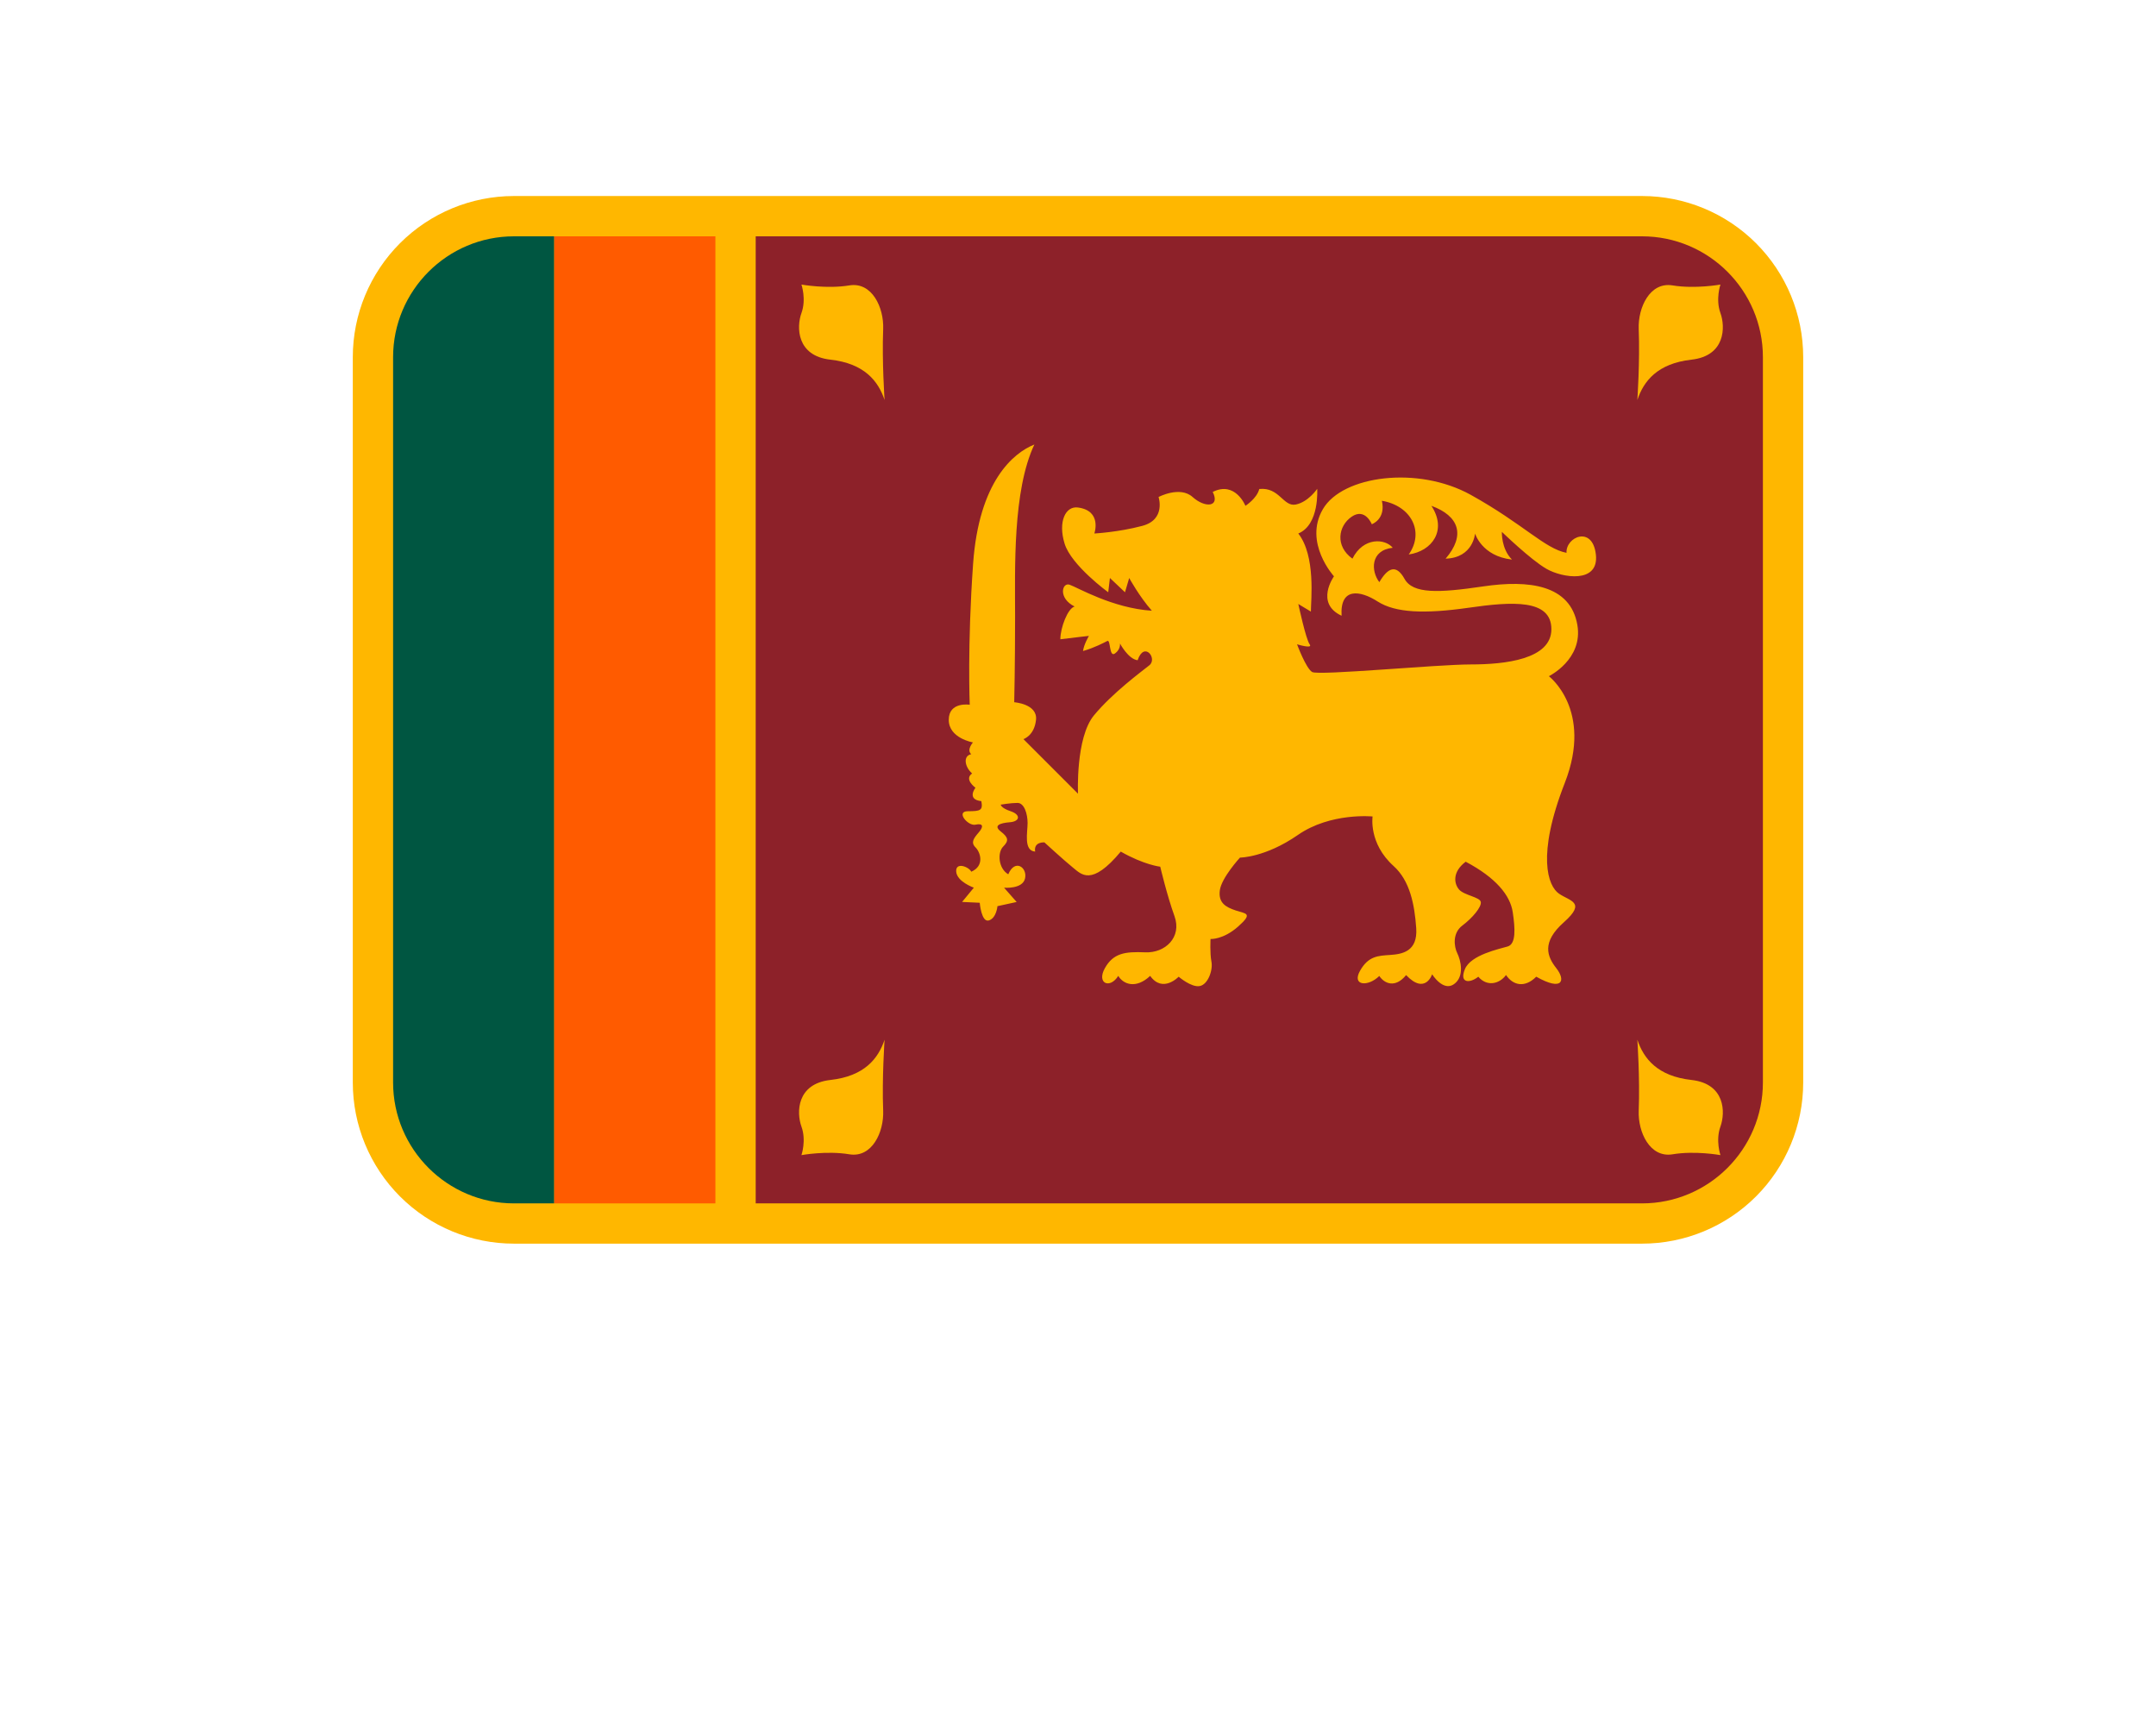
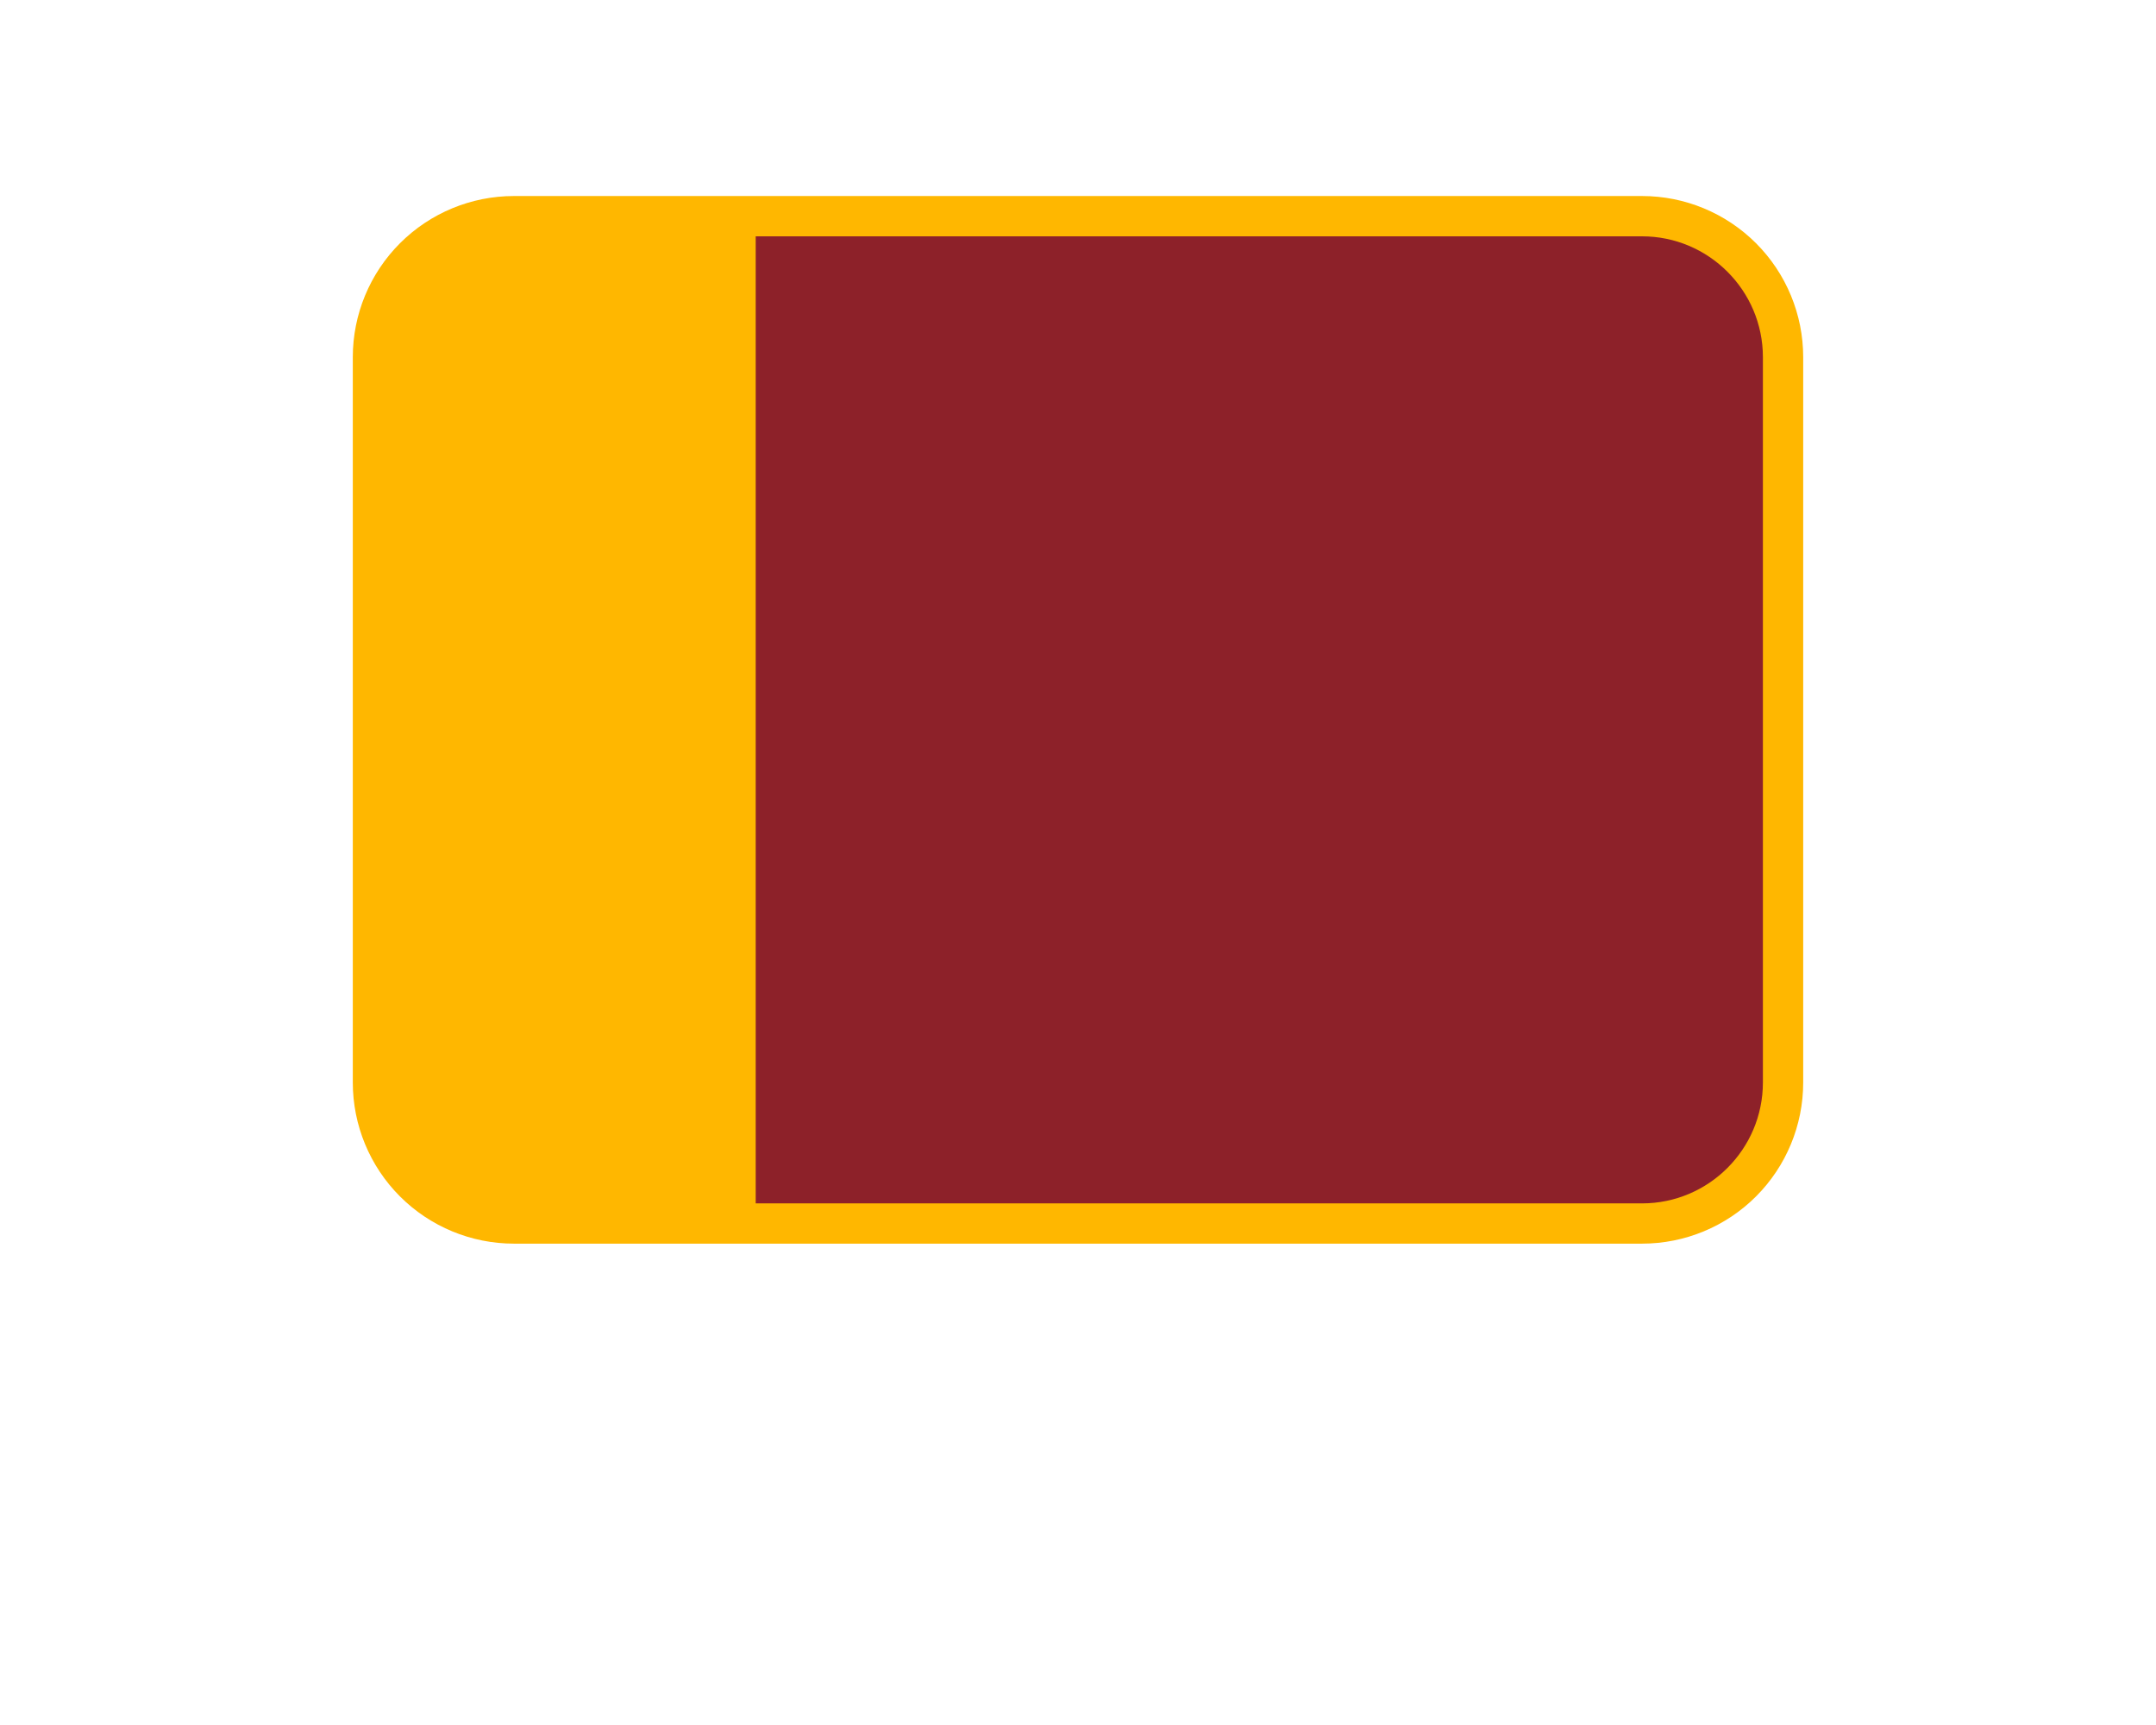
<svg xmlns="http://www.w3.org/2000/svg" width="55" height="44" viewBox="0 0 55 44" fill="none">
  <g filter="url(#filter0_d_1375_7018)">
    <rect x="4" width="47" height="36" rx="8" fill="white" />
  </g>
  <path d="M46 27.611C46 28.701 45.567 29.747 44.796 30.518C44.025 31.289 42.979 31.722 41.889 31.722H13.111C12.021 31.722 10.975 31.289 10.204 30.518C9.433 29.747 9 28.701 9 27.611V9.111C9 8.021 9.433 6.975 10.204 6.204C10.975 5.433 12.021 5 13.111 5H41.889C42.979 5 44.025 5.433 44.796 6.204C45.567 6.975 46 8.021 46 9.111V27.611Z" fill="#FFB700" />
  <path d="M41.889 6.028H19.278V30.695H41.889C43.589 30.695 44.972 29.311 44.972 27.611V9.111C44.972 7.411 43.589 6.028 41.889 6.028Z" fill="#8D2129" />
-   <path d="M13.111 6.028C11.411 6.028 10.028 7.411 10.028 9.111V27.611C10.028 29.311 11.411 30.695 13.111 30.695H14.139V6.028H13.111Z" fill="#005641" />
-   <path d="M14.139 6.028H18.25V30.695H14.139V6.028Z" fill="#FF5B00" />
-   <path d="M22.566 10.203C22.566 10.203 22.497 9.217 22.53 8.392C22.551 7.845 22.245 7.184 21.666 7.28C21.088 7.375 20.445 7.258 20.445 7.258C20.445 7.258 20.574 7.632 20.445 7.986C20.317 8.339 20.317 9.077 21.184 9.174C22.052 9.271 22.405 9.721 22.566 10.203ZM41.769 10.203C41.769 10.203 41.837 9.217 41.804 8.392C41.783 7.845 42.089 7.184 42.668 7.28C43.246 7.375 43.889 7.258 43.889 7.258C43.889 7.258 43.76 7.632 43.889 7.986C44.017 8.339 44.017 9.077 43.15 9.174C42.282 9.271 41.929 9.721 41.769 10.203ZM22.566 26.52C22.566 26.52 22.497 27.506 22.53 28.332C22.551 28.878 22.245 29.539 21.666 29.443C21.089 29.346 20.445 29.464 20.445 29.464C20.445 29.464 20.574 29.089 20.445 28.735C20.317 28.382 20.317 27.644 21.184 27.547C22.052 27.451 22.405 27.001 22.566 26.52ZM41.769 26.52C41.769 26.52 41.837 27.506 41.804 28.332C41.783 28.878 42.089 29.539 42.668 29.443C43.245 29.346 43.889 29.464 43.889 29.464C43.889 29.464 43.76 29.089 43.889 28.735C44.017 28.382 44.017 27.644 43.15 27.547C42.282 27.451 41.929 27.001 41.769 26.52ZM27.917 13.608C27.917 13.608 28.528 13.576 29.138 13.414C29.749 13.254 29.555 12.677 29.555 12.677C29.555 12.677 30.101 12.388 30.423 12.677C30.744 12.965 31.13 12.933 30.937 12.548C31.514 12.259 31.771 12.902 31.771 12.902C31.771 12.902 32.06 12.72 32.125 12.473C32.639 12.42 32.735 12.933 33.056 12.869C33.377 12.804 33.602 12.469 33.602 12.469C33.602 12.469 33.666 13.383 33.12 13.608C33.57 14.185 33.441 15.31 33.441 15.6L33.12 15.406C33.12 15.406 33.313 16.306 33.409 16.434C33.505 16.562 33.088 16.434 33.088 16.434C33.088 16.434 33.313 17.045 33.473 17.141C33.634 17.238 36.653 16.948 37.521 16.948C38.388 16.948 39.576 16.82 39.576 16.049C39.576 15.278 38.58 15.341 37.457 15.503C36.333 15.663 35.595 15.631 35.145 15.343C34.694 15.054 34.181 14.979 34.224 15.706C33.538 15.386 34.03 14.7 34.03 14.7C34.03 14.7 33.248 13.844 33.747 12.987C34.244 12.131 36.171 11.873 37.521 12.623C38.87 13.373 39.405 13.993 39.962 14.101C39.94 13.694 40.626 13.395 40.711 14.144C40.796 14.893 39.854 14.743 39.448 14.508C39.042 14.273 38.313 13.566 38.313 13.566C38.313 13.566 38.292 13.994 38.57 14.273C37.799 14.187 37.629 13.609 37.629 13.609C37.629 13.609 37.584 14.228 36.878 14.25C37.392 13.651 37.221 13.159 36.515 12.902C36.922 13.522 36.536 14.058 35.937 14.143C36.344 13.566 36.002 12.902 35.252 12.773C35.359 13.244 34.995 13.372 34.995 13.372C34.995 13.372 34.825 12.944 34.482 13.179C34.138 13.414 34.052 13.929 34.501 14.25C34.78 13.693 35.336 13.736 35.529 13.972C34.951 14.035 34.973 14.572 35.187 14.849C35.401 14.485 35.615 14.379 35.829 14.764C36.043 15.149 36.685 15.128 37.841 14.957C38.998 14.787 40.062 14.912 40.239 15.942C40.389 16.82 39.512 17.248 39.512 17.248C39.512 17.248 40.646 18.104 39.919 19.968C39.191 21.831 39.491 22.601 39.769 22.794C40.046 22.987 40.476 23.008 39.897 23.522C39.318 24.035 39.468 24.4 39.704 24.699C39.939 24.998 39.875 25.299 39.19 24.913C38.89 25.213 38.591 25.127 38.419 24.87C38.247 25.105 37.927 25.17 37.712 24.913C37.498 25.085 37.22 25.085 37.37 24.72C37.52 24.355 38.247 24.206 38.461 24.142C38.675 24.079 38.654 23.692 38.59 23.265C38.525 22.837 38.161 22.387 37.39 21.98C37.048 22.237 37.09 22.536 37.219 22.687C37.347 22.838 37.754 22.88 37.776 23.008C37.797 23.135 37.562 23.415 37.305 23.608C37.048 23.801 37.091 24.143 37.176 24.315C37.262 24.487 37.369 24.908 37.09 25.104C36.812 25.3 36.534 24.851 36.534 24.851C36.534 24.851 36.361 25.386 35.87 24.872C35.592 25.215 35.314 25.087 35.186 24.894C34.907 25.172 34.479 25.151 34.693 24.765C34.908 24.38 35.164 24.379 35.464 24.358C35.764 24.338 36.17 24.274 36.128 23.674C36.086 23.073 35.968 22.464 35.55 22.089C34.908 21.511 35.015 20.826 35.015 20.826C35.015 20.826 33.944 20.719 33.11 21.297C32.275 21.876 31.632 21.875 31.632 21.875C31.632 21.875 31.16 22.389 31.118 22.71C31.076 23.03 31.268 23.138 31.525 23.224C31.782 23.309 31.975 23.287 31.588 23.631C31.202 23.974 30.881 23.951 30.881 23.951C30.881 23.951 30.862 24.314 30.904 24.528C30.946 24.742 30.818 25.113 30.604 25.152C30.39 25.191 30.068 24.913 30.068 24.913C30.068 24.913 29.661 25.342 29.341 24.892C28.977 25.234 28.655 25.106 28.527 24.892C28.313 25.234 27.97 25.085 28.184 24.698C28.399 24.312 28.698 24.269 29.212 24.291C29.726 24.314 30.154 23.906 29.962 23.37C29.769 22.835 29.598 22.107 29.598 22.107C29.598 22.107 29.191 22.064 28.591 21.722C27.842 22.621 27.585 22.301 27.37 22.129C27.156 21.957 26.643 21.487 26.643 21.487C26.643 21.487 26.364 21.465 26.407 21.722C26.107 21.7 26.214 21.23 26.214 20.994C26.214 20.759 26.129 20.48 25.957 20.48C25.786 20.48 25.529 20.524 25.529 20.524C25.529 20.524 25.529 20.608 25.786 20.694C26.043 20.78 26.021 20.952 25.764 20.973C25.507 20.993 25.335 21.057 25.529 21.208C25.722 21.359 25.742 21.443 25.592 21.593C25.442 21.744 25.464 22.149 25.721 22.301C25.892 21.894 26.213 22.13 26.149 22.407C26.086 22.685 25.614 22.643 25.614 22.643L25.935 23.007L25.445 23.114C25.445 23.114 25.421 23.414 25.229 23.477C25.036 23.541 24.993 23.027 24.993 23.027L24.543 23.006L24.843 22.642C24.843 22.642 24.415 22.492 24.393 22.235C24.371 21.978 24.714 22.106 24.778 22.235C25.121 22.085 25.014 21.742 24.885 21.614C24.757 21.486 24.842 21.379 24.971 21.229C25.099 21.079 25.078 20.993 24.885 21.035C24.693 21.078 24.371 20.692 24.692 20.692C25.013 20.692 25.078 20.671 25.034 20.435C24.649 20.393 24.884 20.093 24.884 20.093C24.884 20.093 24.584 19.878 24.799 19.729C24.606 19.558 24.564 19.279 24.777 19.237C24.649 19.13 24.82 18.937 24.82 18.937C24.82 18.937 24.203 18.832 24.203 18.361C24.203 17.89 24.738 17.976 24.738 17.976C24.738 17.976 24.675 16.477 24.824 14.379C24.973 12.28 25.851 11.552 26.387 11.338C25.83 12.516 25.895 14.507 25.895 15.728C25.895 16.949 25.873 17.912 25.873 17.912C25.873 17.912 26.472 17.954 26.429 18.361C26.386 18.768 26.108 18.853 26.108 18.853L27.5 20.245C27.5 20.245 27.436 18.817 27.907 18.247C28.378 17.677 29.105 17.141 29.32 16.97C29.535 16.798 29.188 16.344 29.021 16.841C28.779 16.811 28.571 16.413 28.571 16.413C28.571 16.413 28.593 16.562 28.442 16.669C28.292 16.776 28.335 16.306 28.249 16.349C28.163 16.392 27.928 16.52 27.628 16.606C27.65 16.434 27.779 16.22 27.779 16.22C27.779 16.22 27.393 16.262 27.05 16.306C27.05 16.006 27.242 15.513 27.414 15.471C26.985 15.257 27.093 14.85 27.285 14.914C27.477 14.978 28.377 15.513 29.384 15.578C29.063 15.214 28.806 14.743 28.806 14.743L28.699 15.107L28.314 14.743L28.271 15.107C28.271 15.107 27.328 14.422 27.158 13.866C26.987 13.31 27.179 12.901 27.5 12.945C28.121 13.029 27.917 13.608 27.917 13.608Z" fill="#FFB700" />
  <defs>
    <filter id="filter0_d_1375_7018" x="0" y="0" width="55" height="44" filterUnits="userSpaceOnUse" color-interpolation-filters="sRGB">
      <feFlood flood-opacity="0" result="BackgroundImageFix" />
      <feColorMatrix in="SourceAlpha" type="matrix" values="0 0 0 0 0 0 0 0 0 0 0 0 0 0 0 0 0 0 127 0" result="hardAlpha" />
      <feOffset dy="4" />
      <feGaussianBlur stdDeviation="2" />
      <feComposite in2="hardAlpha" operator="out" />
      <feColorMatrix type="matrix" values="0 0 0 0 0 0 0 0 0 0 0 0 0 0 0 0 0 0 0.25 0" />
      <feBlend mode="normal" in2="BackgroundImageFix" result="effect1_dropShadow_1375_7018" />
      <feBlend mode="normal" in="SourceGraphic" in2="effect1_dropShadow_1375_7018" result="shape" />
    </filter>
  </defs>
</svg>